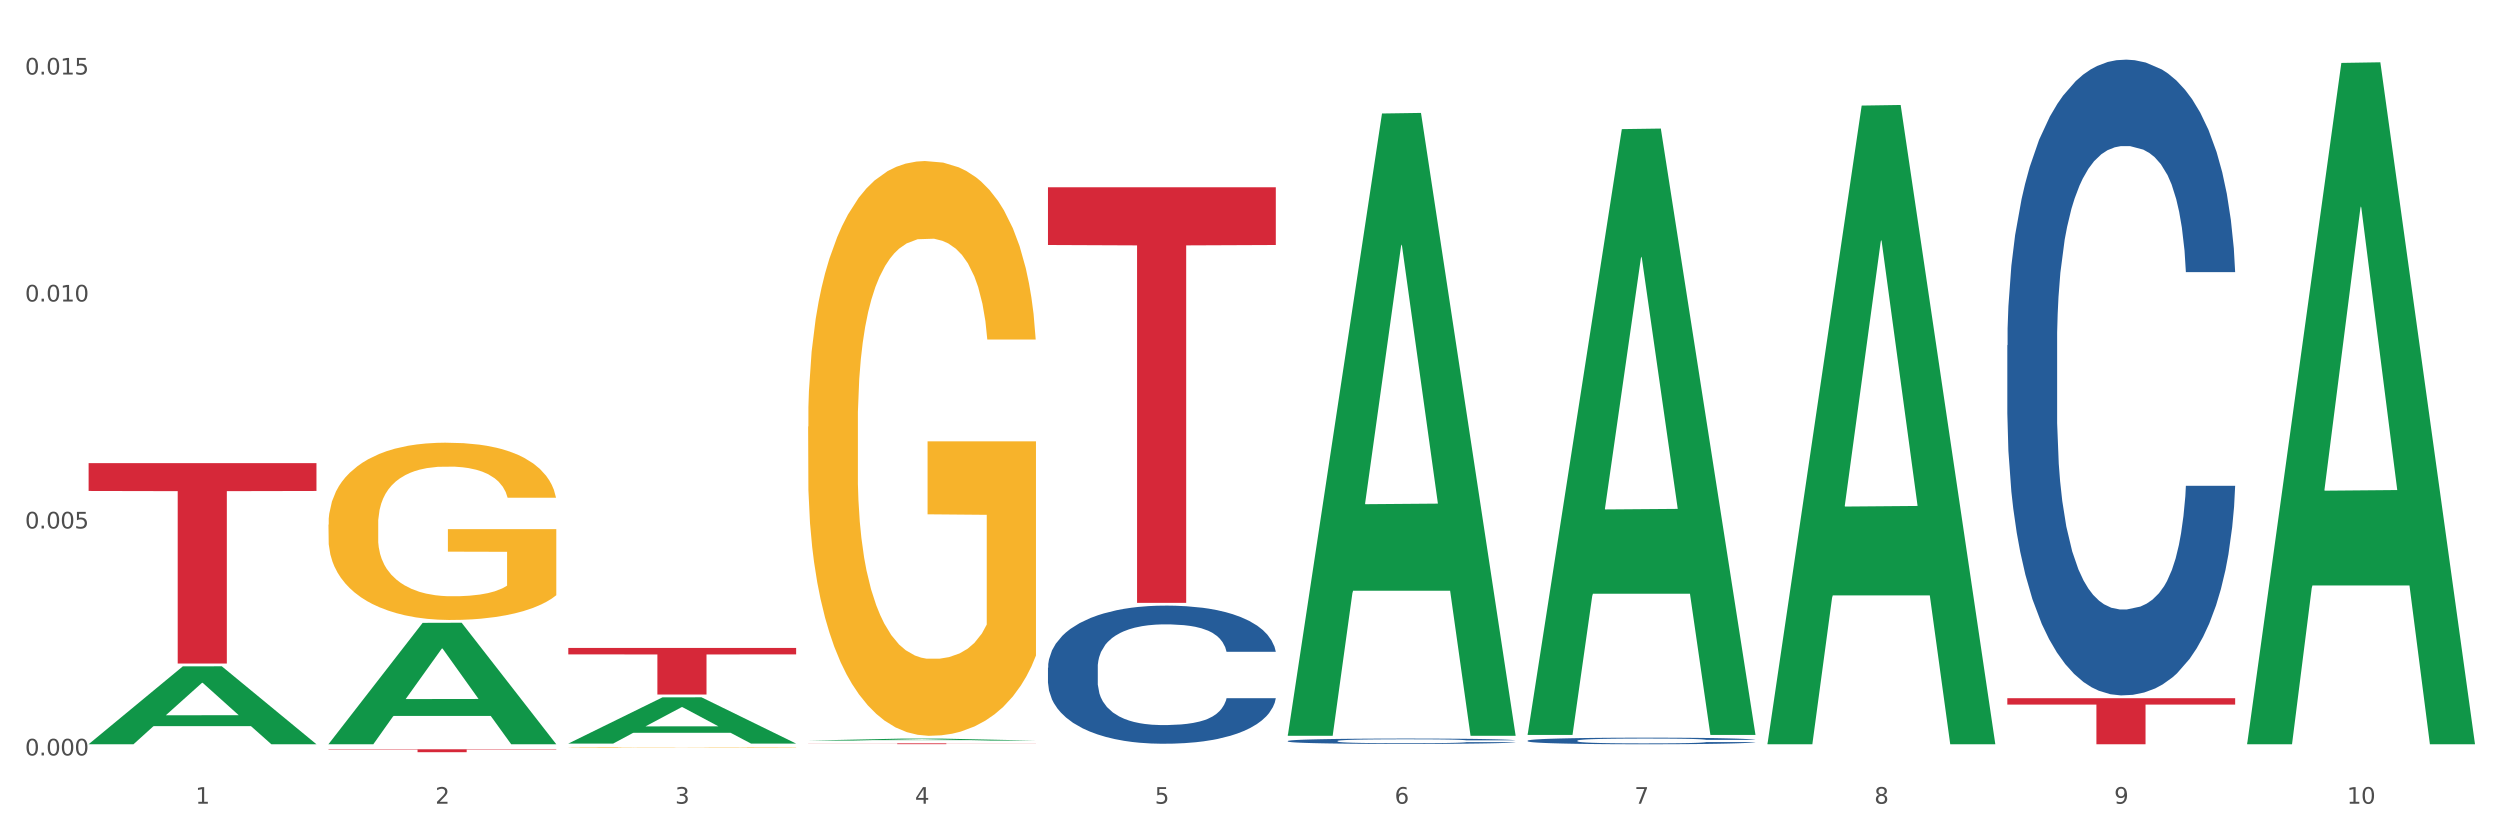
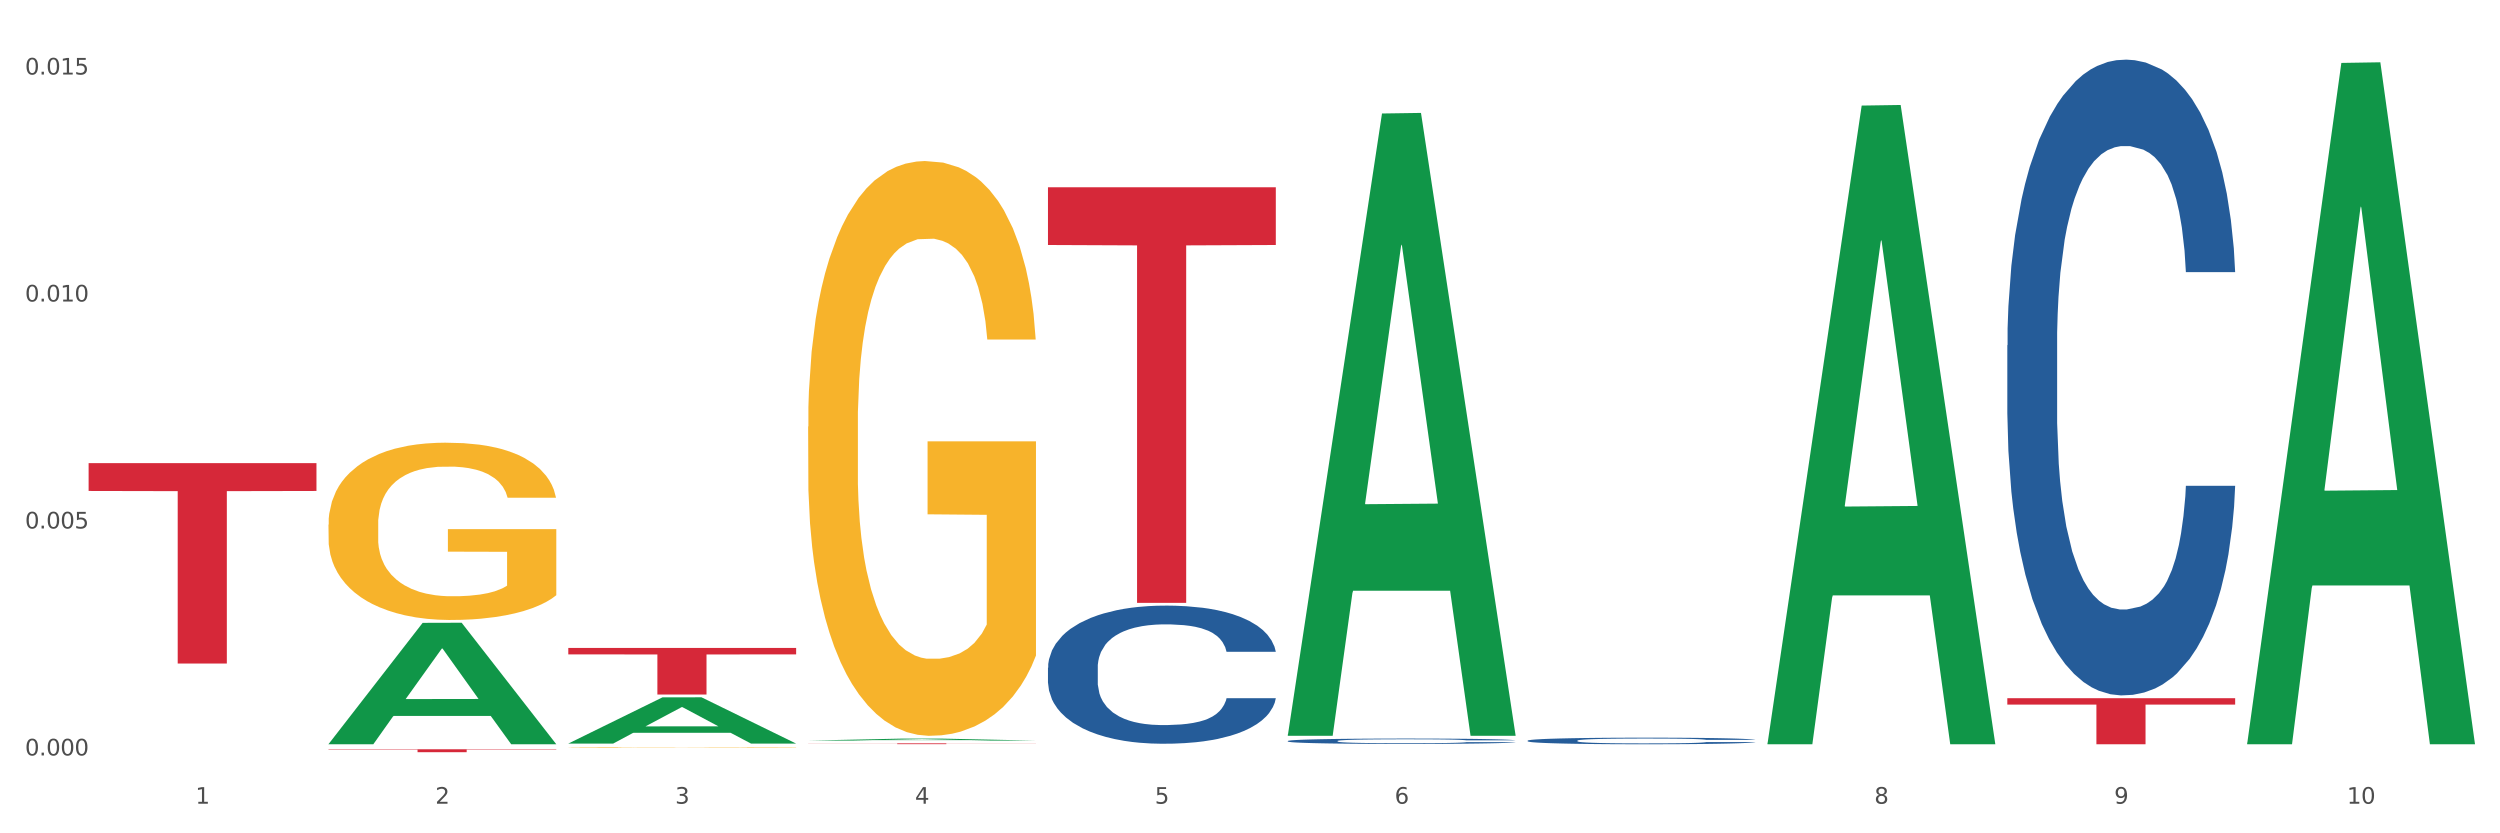
<svg xmlns="http://www.w3.org/2000/svg" xmlns:xlink="http://www.w3.org/1999/xlink" width="1080pt" height="360pt" viewBox="0 0 1080 360" version="1.1">
  <rect x="0" y="0" width="1080" height="360" fill="#333333" stroke="none" />
  <defs>
    <style type="text/css">*{stroke-linejoin: round; stroke-linecap: butt}</style>
  </defs>
  <g id="figure_1">
    <g id="patch_1">
      <path d="M 0 360  L 1080 360  L 1080 0  L 0 0  z " style="fill: #ffffff; stroke: #ffffff; stroke-linejoin: miter" />
    </g>
    <g id="axes_1">
      <g id="matplotlib.axis_1">
        <g id="xtick_1">
          <g id="text_1">
            <g style="fill: #4d4d4d" transform="translate(84.444 347.204) scale(0.096 -0.096)">
              <defs>
                <path id="DejaVuSans-31" d="M 794 531  L 1825 531  L 1825 4091  L 703 3866  L 703 4441  L 1819 4666  L 2450 4666  L 2450 531  L 3481 531  L 3481 0  L 794 0  L 794 531  z " transform="scale(0.016)" />
              </defs>
              <use xlink:href="#DejaVuSans-31" />
            </g>
          </g>
        </g>
        <g id="xtick_2">
          <g id="text_2">
            <g style="fill: #4d4d4d" transform="translate(188.053 347.204) scale(0.096 -0.096)">
              <defs>
                <path id="DejaVuSans-32" d="M 1228 531  L 3431 531  L 3431 0  L 469 0  L 469 531  Q 828 903 1448 1529  Q 2069 2156 2228 2338  Q 2531 2678 2651 2914  Q 2772 3150 2772 3378  Q 2772 3750 2511 3984  Q 2250 4219 1831 4219  Q 1534 4219 1204 4116  Q 875 4013 500 3803  L 500 4441  Q 881 4594 1212 4672  Q 1544 4750 1819 4750  Q 2544 4750 2975 4387  Q 3406 4025 3406 3419  Q 3406 3131 3298 2873  Q 3191 2616 2906 2266  Q 2828 2175 2409 1742  Q 1991 1309 1228 531  z " transform="scale(0.016)" />
              </defs>
              <use xlink:href="#DejaVuSans-32" />
            </g>
          </g>
        </g>
        <g id="xtick_3">
          <g id="text_3">
            <g style="fill: #4d4d4d" transform="translate(291.663 347.204) scale(0.096 -0.096)">
              <defs>
                <path id="DejaVuSans-33" d="M 2597 2516  Q 3050 2419 3304 2112  Q 3559 1806 3559 1356  Q 3559 666 3084 287  Q 2609 -91 1734 -91  Q 1441 -91 1130 -33  Q 819 25 488 141  L 488 750  Q 750 597 1062 519  Q 1375 441 1716 441  Q 2309 441 2620 675  Q 2931 909 2931 1356  Q 2931 1769 2642 2001  Q 2353 2234 1838 2234  L 1294 2234  L 1294 2753  L 1863 2753  Q 2328 2753 2575 2939  Q 2822 3125 2822 3475  Q 2822 3834 2567 4026  Q 2313 4219 1838 4219  Q 1578 4219 1281 4162  Q 984 4106 628 3988  L 628 4550  Q 988 4650 1302 4700  Q 1616 4750 1894 4750  Q 2613 4750 3031 4423  Q 3450 4097 3450 3541  Q 3450 3153 3228 2886  Q 3006 2619 2597 2516  z " transform="scale(0.016)" />
              </defs>
              <use xlink:href="#DejaVuSans-33" />
            </g>
          </g>
        </g>
        <g id="xtick_4">
          <g id="text_4">
            <g style="fill: #4d4d4d" transform="translate(395.273 347.204) scale(0.096 -0.096)">
              <defs>
                <path id="DejaVuSans-34" d="M 2419 4116  L 825 1625  L 2419 1625  L 2419 4116  z M 2253 4666  L 3047 4666  L 3047 1625  L 3713 1625  L 3713 1100  L 3047 1100  L 3047 0  L 2419 0  L 2419 1100  L 313 1100  L 313 1709  L 2253 4666  z " transform="scale(0.016)" />
              </defs>
              <use xlink:href="#DejaVuSans-34" />
            </g>
          </g>
        </g>
        <g id="xtick_5">
          <g id="text_5">
            <g style="fill: #4d4d4d" transform="translate(498.883 347.204) scale(0.096 -0.096)">
              <defs>
                <path id="DejaVuSans-35" d="M 691 4666  L 3169 4666  L 3169 4134  L 1269 4134  L 1269 2991  Q 1406 3038 1543 3061  Q 1681 3084 1819 3084  Q 2600 3084 3056 2656  Q 3513 2228 3513 1497  Q 3513 744 3044 326  Q 2575 -91 1722 -91  Q 1428 -91 1123 -41  Q 819 9 494 109  L 494 744  Q 775 591 1075 516  Q 1375 441 1709 441  Q 2250 441 2565 725  Q 2881 1009 2881 1497  Q 2881 1984 2565 2268  Q 2250 2553 1709 2553  Q 1456 2553 1204 2497  Q 953 2441 691 2322  L 691 4666  z " transform="scale(0.016)" />
              </defs>
              <use xlink:href="#DejaVuSans-35" />
            </g>
          </g>
        </g>
        <g id="xtick_6">
          <g id="text_6">
            <g style="fill: #4d4d4d" transform="translate(602.492 347.204) scale(0.096 -0.096)">
              <defs>
                <path id="DejaVuSans-36" d="M 2113 2584  Q 1688 2584 1439 2293  Q 1191 2003 1191 1497  Q 1191 994 1439 701  Q 1688 409 2113 409  Q 2538 409 2786 701  Q 3034 994 3034 1497  Q 3034 2003 2786 2293  Q 2538 2584 2113 2584  z M 3366 4563  L 3366 3988  Q 3128 4100 2886 4159  Q 2644 4219 2406 4219  Q 1781 4219 1451 3797  Q 1122 3375 1075 2522  Q 1259 2794 1537 2939  Q 1816 3084 2150 3084  Q 2853 3084 3261 2657  Q 3669 2231 3669 1497  Q 3669 778 3244 343  Q 2819 -91 2113 -91  Q 1303 -91 875 529  Q 447 1150 447 2328  Q 447 3434 972 4092  Q 1497 4750 2381 4750  Q 2619 4750 2861 4703  Q 3103 4656 3366 4563  z " transform="scale(0.016)" />
              </defs>
              <use xlink:href="#DejaVuSans-36" />
            </g>
          </g>
        </g>
        <g id="xtick_7">
          <g id="text_7">
            <g style="fill: #4d4d4d" transform="translate(706.102 347.204) scale(0.096 -0.096)">
              <defs>
-                 <path id="DejaVuSans-37" d="M 525 4666  L 3525 4666  L 3525 4397  L 1831 0  L 1172 0  L 2766 4134  L 525 4134  L 525 4666  z " transform="scale(0.016)" />
-               </defs>
+                 </defs>
              <use xlink:href="#DejaVuSans-37" />
            </g>
          </g>
        </g>
        <g id="xtick_8">
          <g id="text_8">
            <g style="fill: #4d4d4d" transform="translate(809.712 347.204) scale(0.096 -0.096)">
              <defs>
                <path id="DejaVuSans-38" d="M 2034 2216  Q 1584 2216 1326 1975  Q 1069 1734 1069 1313  Q 1069 891 1326 650  Q 1584 409 2034 409  Q 2484 409 2743 651  Q 3003 894 3003 1313  Q 3003 1734 2745 1975  Q 2488 2216 2034 2216  z M 1403 2484  Q 997 2584 770 2862  Q 544 3141 544 3541  Q 544 4100 942 4425  Q 1341 4750 2034 4750  Q 2731 4750 3128 4425  Q 3525 4100 3525 3541  Q 3525 3141 3298 2862  Q 3072 2584 2669 2484  Q 3125 2378 3379 2068  Q 3634 1759 3634 1313  Q 3634 634 3220 271  Q 2806 -91 2034 -91  Q 1263 -91 848 271  Q 434 634 434 1313  Q 434 1759 690 2068  Q 947 2378 1403 2484  z M 1172 3481  Q 1172 3119 1398 2916  Q 1625 2713 2034 2713  Q 2441 2713 2670 2916  Q 2900 3119 2900 3481  Q 2900 3844 2670 4047  Q 2441 4250 2034 4250  Q 1625 4250 1398 4047  Q 1172 3844 1172 3481  z " transform="scale(0.016)" />
              </defs>
              <use xlink:href="#DejaVuSans-38" />
            </g>
          </g>
        </g>
        <g id="xtick_9">
          <g id="text_9">
            <g style="fill: #4d4d4d" transform="translate(913.322 347.204) scale(0.096 -0.096)">
              <defs>
                <path id="DejaVuSans-39" d="M 703 97  L 703 672  Q 941 559 1184 500  Q 1428 441 1663 441  Q 2288 441 2617 861  Q 2947 1281 2994 2138  Q 2813 1869 2534 1725  Q 2256 1581 1919 1581  Q 1219 1581 811 2004  Q 403 2428 403 3163  Q 403 3881 828 4315  Q 1253 4750 1959 4750  Q 2769 4750 3195 4129  Q 3622 3509 3622 2328  Q 3622 1225 3098 567  Q 2575 -91 1691 -91  Q 1453 -91 1209 -44  Q 966 3 703 97  z M 1959 2075  Q 2384 2075 2632 2365  Q 2881 2656 2881 3163  Q 2881 3666 2632 3958  Q 2384 4250 1959 4250  Q 1534 4250 1286 3958  Q 1038 3666 1038 3163  Q 1038 2656 1286 2365  Q 1534 2075 1959 2075  z " transform="scale(0.016)" />
              </defs>
              <use xlink:href="#DejaVuSans-39" />
            </g>
          </g>
        </g>
        <g id="xtick_10">
          <g id="text_10">
            <g style="fill: #4d4d4d" transform="translate(1013.877 347.204) scale(0.096 -0.096)">
              <defs>
                <path id="DejaVuSans-30" d="M 2034 4250  Q 1547 4250 1301 3770  Q 1056 3291 1056 2328  Q 1056 1369 1301 889  Q 1547 409 2034 409  Q 2525 409 2770 889  Q 3016 1369 3016 2328  Q 3016 3291 2770 3770  Q 2525 4250 2034 4250  z M 2034 4750  Q 2819 4750 3233 4129  Q 3647 3509 3647 2328  Q 3647 1150 3233 529  Q 2819 -91 2034 -91  Q 1250 -91 836 529  Q 422 1150 422 2328  Q 422 3509 836 4129  Q 1250 4750 2034 4750  z " transform="scale(0.016)" />
              </defs>
              <use xlink:href="#DejaVuSans-31" />
              <use xlink:href="#DejaVuSans-30" transform="translate(63.623 0)" />
            </g>
          </g>
        </g>
        <g id="xtick_11" />
        <g id="xtick_12" />
        <g id="xtick_13" />
        <g id="xtick_14" />
        <g id="xtick_15" />
        <g id="xtick_16" />
        <g id="xtick_17" />
        <g id="xtick_18" />
        <g id="xtick_19" />
      </g>
      <g id="matplotlib.axis_2">
        <g id="ytick_1">
          <g id="text_11">
            <g style="fill: #4d4d4d" transform="translate(10.8 326.356) scale(0.096 -0.096)">
              <defs>
                <path id="DejaVuSans-2e" d="M 684 794  L 1344 794  L 1344 0  L 684 0  L 684 794  z " transform="scale(0.016)" />
              </defs>
              <use xlink:href="#DejaVuSans-30" />
              <use xlink:href="#DejaVuSans-2e" transform="translate(63.623 0)" />
              <use xlink:href="#DejaVuSans-30" transform="translate(95.41 0)" />
              <use xlink:href="#DejaVuSans-30" transform="translate(159.033 0)" />
              <use xlink:href="#DejaVuSans-30" transform="translate(222.656 0)" />
            </g>
          </g>
        </g>
        <g id="ytick_2">
          <g id="text_12">
            <g style="fill: #4d4d4d" transform="translate(10.8 228.305) scale(0.096 -0.096)">
              <use xlink:href="#DejaVuSans-30" />
              <use xlink:href="#DejaVuSans-2e" transform="translate(63.623 0)" />
              <use xlink:href="#DejaVuSans-30" transform="translate(95.41 0)" />
              <use xlink:href="#DejaVuSans-30" transform="translate(159.033 0)" />
              <use xlink:href="#DejaVuSans-35" transform="translate(222.656 0)" />
            </g>
          </g>
        </g>
        <g id="ytick_3">
          <g id="text_13">
            <g style="fill: #4d4d4d" transform="translate(10.8 130.254) scale(0.096 -0.096)">
              <use xlink:href="#DejaVuSans-30" />
              <use xlink:href="#DejaVuSans-2e" transform="translate(63.623 0)" />
              <use xlink:href="#DejaVuSans-30" transform="translate(95.41 0)" />
              <use xlink:href="#DejaVuSans-31" transform="translate(159.033 0)" />
              <use xlink:href="#DejaVuSans-30" transform="translate(222.656 0)" />
            </g>
          </g>
        </g>
        <g id="ytick_4">
          <g id="text_14">
            <g style="fill: #4d4d4d" transform="translate(10.8 32.202) scale(0.096 -0.096)">
              <use xlink:href="#DejaVuSans-30" />
              <use xlink:href="#DejaVuSans-2e" transform="translate(63.623 0)" />
              <use xlink:href="#DejaVuSans-30" transform="translate(95.41 0)" />
              <use xlink:href="#DejaVuSans-31" transform="translate(159.033 0)" />
              <use xlink:href="#DejaVuSans-35" transform="translate(222.656 0)" />
            </g>
          </g>
        </g>
        <g id="ytick_5" />
        <g id="ytick_6" />
        <g id="ytick_7" />
      </g>
      <g id="PolyCollection_1">
-         <path d="M 38.283 321.458  L 38.384 321.426  L 78.974 287.868  L 95.818 287.836  L 136.712 321.521  L 117.229 321.521  L 108.401 313.677  L 66.493 313.677  L 66.188 313.804  L 57.664 321.521  L 38.283 321.521  L 38.283 321.458  L 71.769 308.996  L 103.125 308.964  L 87.599 295.016  L 87.396 294.953  L 87.193 295.048  L 71.668 308.964  L 71.769 308.996  L 38.283 321.458  z " clip-path="url(#p7e598ccb6c)" style="fill: #109648" />
        <path d="M 349.112 321.126  L 447.542 321.126  L 447.542 321.175  L 408.823 321.175  L 408.823 321.478  L 387.598 321.478  L 387.598 321.175  L 349.112 321.175  L 349.112 321.126  L 349.112 321.126  z " clip-path="url(#p7e598ccb6c)" style="fill: #d62839" />
        <path d="M 245.502 279.905  L 343.932 279.905  L 343.932 282.703  L 305.213 282.722  L 305.213 300.043  L 283.988 300.043  L 283.988 282.722  L 245.502 282.703  L 245.502 279.923  L 245.502 279.905  z " clip-path="url(#p7e598ccb6c)" style="fill: #d62839" />
        <path d="M 141.893 323.687  L 240.322 323.687  L 240.322 323.862  L 201.603 323.863  L 201.603 324.95  L 180.378 324.95  L 180.378 323.863  L 141.893 323.862  L 141.893 323.688  L 141.893 323.687  z " clip-path="url(#p7e598ccb6c)" style="fill: #d62839" />
        <path d="M 38.283 200.063  L 136.712 200.063  L 136.712 212.095  L 97.994 212.177  L 97.994 286.648  L 76.768 286.648  L 76.768 212.177  L 38.283 212.095  L 38.283 200.144  L 38.283 200.063  z " clip-path="url(#p7e598ccb6c)" style="fill: #d62839" />
        <path d="M 349.112 184.31  L 349.228 184.083  L 349.228 175.919  L 349.461 168.889  L 350.623 151.881  L 352.366 137.82  L 353.644 130.337  L 354.923 124.214  L 356.433 118.091  L 358.293 111.741  L 361.663 102.443  L 363.755 97.681  L 366.311 92.692  L 370.96 85.435  L 374.33 81.353  L 377.816 77.951  L 383.51 73.869  L 387.229 72.055  L 391.18 70.694  L 395.945 69.787  L 399.547 69.56  L 407.449 70.241  L 414.189 72.282  L 417.443 73.869  L 421.627 76.59  L 423.835 78.405  L 427.437 82.033  L 431.156 86.795  L 433.713 90.877  L 437.548 98.588  L 440.453 106.298  L 443.126 115.823  L 444.52 122.4  L 445.566 128.523  L 446.496 135.553  L 447.425 146.665  L 426.508 146.665  L 425.694 138.728  L 424.416 131.244  L 422.557 123.987  L 420.93 119.451  L 418.141 113.782  L 415.584 110.154  L 412.911 107.432  L 409.657 105.164  L 407.101 104.031  L 403.498 103.123  L 396.409 103.35  L 391.645 105.164  L 388.391 107.432  L 386.299 109.473  L 384.44 111.741  L 382.348 114.916  L 379.908 119.678  L 378.165 123.987  L 376.421 129.43  L 375.027 134.872  L 373.749 141.222  L 372.703 148.025  L 371.889 155.056  L 371.192 163.673  L 370.611 177.96  L 370.611 209.029  L 370.843 216.059  L 371.424 225.357  L 372.122 232.387  L 373.284 240.777  L 374.33 246.447  L 376.305 254.611  L 378.513 261.414  L 380.256 265.723  L 381.999 269.351  L 385.021 274.341  L 388.391 278.423  L 391.296 280.917  L 395.247 283.185  L 397.92 284.092  L 400.244 284.546  L 405.939 284.546  L 410.006 283.865  L 414.538 282.278  L 418.024 280.237  L 420.93 277.742  L 424.183 273.66  L 426.275 269.805  L 426.275 222.408  L 400.709 222.182  L 400.709 190.66  L 447.542 190.66  L 447.542 283.185  L 445.566 287.947  L 443.358 292.256  L 441.034 296.111  L 437.548 300.874  L 433.364 305.409  L 429.645 308.584  L 425.694 311.305  L 421.046 313.8  L 415.003 316.068  L 411.284 316.975  L 406.636 317.655  L 401.174 317.882  L 396.409 317.428  L 391.761 316.294  L 386.88 314.253  L 382.116 311.305  L 378.513 308.357  L 374.911 304.729  L 371.076 299.966  L 368.054 295.431  L 365.73 291.349  L 363.174 286.133  L 360.385 279.33  L 358.293 273.207  L 356.433 266.857  L 354.458 258.693  L 353.063 251.663  L 351.669 242.818  L 350.855 236.242  L 349.926 226.037  L 349.228 211.75  L 349.112 184.31  z " clip-path="url(#p7e598ccb6c)" style="fill: #f7b32b" />
        <path d="M 245.502 322.838  L 245.619 322.837  L 245.619 322.828  L 245.851 322.82  L 247.013 322.801  L 248.756 322.785  L 250.035 322.777  L 251.313 322.77  L 252.824 322.763  L 254.683 322.756  L 258.053 322.746  L 260.145 322.74  L 262.701 322.735  L 267.35 322.727  L 270.72 322.722  L 274.206 322.718  L 279.9 322.714  L 283.619 322.712  L 287.57 322.71  L 292.335 322.709  L 295.937 322.709  L 303.84 322.71  L 310.58 322.712  L 313.834 322.714  L 318.017 322.717  L 320.225 322.719  L 323.828 322.723  L 327.546 322.728  L 330.103 322.733  L 333.938 322.741  L 336.843 322.75  L 339.516 322.761  L 340.91 322.768  L 341.956 322.775  L 342.886 322.783  L 343.816 322.795  L 322.898 322.795  L 322.084 322.786  L 320.806 322.778  L 318.947 322.77  L 317.32 322.765  L 314.531 322.758  L 311.974 322.754  L 309.301 322.751  L 306.048 322.749  L 303.491 322.747  L 299.888 322.746  L 292.8 322.747  L 288.035 322.749  L 284.781 322.751  L 282.689 322.754  L 280.83 322.756  L 278.738 322.76  L 276.298 322.765  L 274.555 322.77  L 272.812 322.776  L 271.417 322.782  L 270.139 322.789  L 269.093 322.797  L 268.28 322.805  L 267.582 322.814  L 267.001 322.83  L 267.001 322.865  L 267.234 322.873  L 267.815 322.884  L 268.512 322.892  L 269.674 322.901  L 270.72 322.907  L 272.695 322.916  L 274.903 322.924  L 276.647 322.929  L 278.39 322.933  L 281.411 322.939  L 284.781 322.943  L 287.686 322.946  L 291.638 322.949  L 294.31 322.95  L 296.635 322.95  L 302.329 322.95  L 306.396 322.949  L 310.928 322.948  L 314.415 322.945  L 317.32 322.942  L 320.574 322.938  L 322.665 322.934  L 322.665 322.88  L 297.099 322.88  L 297.099 322.845  L 343.932 322.845  L 343.932 322.949  L 341.956 322.954  L 339.748 322.959  L 337.424 322.963  L 333.938 322.968  L 329.754 322.974  L 326.036 322.977  L 322.084 322.98  L 317.436 322.983  L 311.393 322.985  L 307.674 322.986  L 303.026 322.987  L 297.564 322.988  L 292.8 322.987  L 288.151 322.986  L 283.271 322.983  L 278.506 322.98  L 274.903 322.977  L 271.301 322.973  L 267.466 322.967  L 264.445 322.962  L 262.12 322.958  L 259.564 322.952  L 256.775 322.944  L 254.683 322.937  L 252.824 322.93  L 250.848 322.921  L 249.454 322.913  L 248.059 322.903  L 247.246 322.896  L 246.316 322.884  L 245.619 322.868  L 245.502 322.838  z " clip-path="url(#p7e598ccb6c)" style="fill: #f7b32b" />
        <path d="M 141.893 226.633  L 142.009 226.563  L 142.009 224.045  L 142.241 221.876  L 143.403 216.63  L 145.147 212.293  L 146.425 209.984  L 147.703 208.096  L 149.214 206.207  L 151.073 204.248  L 154.443 201.38  L 156.535 199.911  L 159.092 198.373  L 163.74 196.134  L 167.11 194.875  L 170.596 193.826  L 176.291 192.567  L 180.009 192.007  L 183.961 191.587  L 188.725 191.308  L 192.328 191.238  L 200.23 191.447  L 206.97 192.077  L 210.224 192.567  L 214.407 193.406  L 216.615 193.966  L 220.218 195.085  L 223.937 196.554  L 226.493 197.813  L 230.328 200.191  L 233.233 202.57  L 235.906 205.508  L 237.301 207.536  L 238.346 209.425  L 239.276 211.593  L 240.206 215.021  L 219.288 215.021  L 218.475 212.573  L 217.196 210.264  L 215.337 208.026  L 213.71 206.627  L 210.921 204.878  L 208.364 203.759  L 205.692 202.919  L 202.438 202.22  L 199.881 201.87  L 196.279 201.59  L 189.19 201.66  L 184.425 202.22  L 181.171 202.919  L 179.08 203.549  L 177.22 204.248  L 175.129 205.228  L 172.688 206.697  L 170.945 208.026  L 169.202 209.705  L 167.807 211.383  L 166.529 213.342  L 165.483 215.441  L 164.67 217.609  L 163.973 220.267  L 163.391 224.674  L 163.391 234.258  L 163.624 236.426  L 164.205 239.294  L 164.902 241.462  L 166.064 244.051  L 167.11 245.799  L 169.086 248.318  L 171.294 250.416  L 173.037 251.745  L 174.78 252.865  L 177.801 254.403  L 181.171 255.663  L 184.077 256.432  L 188.028 257.132  L 190.701 257.411  L 193.025 257.551  L 198.719 257.551  L 202.786 257.341  L 207.319 256.852  L 210.805 256.222  L 213.71 255.453  L 216.964 254.194  L 219.056 253.004  L 219.056 238.385  L 193.49 238.315  L 193.49 228.591  L 240.322 228.591  L 240.322 257.132  L 238.346 258.601  L 236.138 259.93  L 233.814 261.119  L 230.328 262.588  L 226.144 263.987  L 222.426 264.966  L 218.475 265.805  L 213.826 266.575  L 207.783 267.274  L 204.065 267.554  L 199.416 267.764  L 193.955 267.834  L 189.19 267.694  L 184.542 267.344  L 179.661 266.715  L 174.896 265.805  L 171.294 264.896  L 167.691 263.777  L 163.856 262.308  L 160.835 260.909  L 158.511 259.65  L 155.954 258.041  L 153.165 255.942  L 151.073 254.054  L 149.214 252.095  L 147.238 249.577  L 145.844 247.408  L 144.449 244.68  L 143.636 242.652  L 142.706 239.504  L 142.009 235.097  L 141.893 226.633  z " clip-path="url(#p7e598ccb6c)" style="fill: #f7b32b" />
        <path d="M 452.722 288.437  L 452.838 288.383  L 452.838 286.857  L 453.187 284.786  L 454.467 280.971  L 456.096 278.083  L 458.888 274.704  L 460.401 273.287  L 462.379 271.706  L 466.451 269.145  L 471.105 266.965  L 474.362 265.766  L 476.806 265.003  L 482.274 263.64  L 485.415 263.041  L 488.673 262.55  L 491.465 262.223  L 496.119 261.842  L 499.842 261.678  L 504.147 261.624  L 507.754 261.678  L 512.524 261.896  L 519.505 262.55  L 522.181 262.932  L 525.788 263.586  L 529.511 264.458  L 532.536 265.33  L 536.026 266.583  L 539.633 268.218  L 543.123 270.289  L 545.567 272.197  L 547.545 274.213  L 549.29 276.666  L 550.57 279.336  L 551.151 281.57  L 529.86 281.57  L 529.278 279.554  L 528.115 277.374  L 526.951 275.903  L 525.671 274.704  L 523.693 273.341  L 521.948 272.469  L 519.04 271.434  L 516.364 270.78  L 514.153 270.398  L 511.477 270.071  L 505.776 269.744  L 501.704 269.744  L 499.144 269.853  L 496.003 270.126  L 493.327 270.507  L 490.186 271.161  L 487.742 271.87  L 485.299 272.796  L 483.903 273.45  L 481.809 274.649  L 480.412 275.63  L 478.551 277.32  L 477.504 278.519  L 475.642 281.625  L 474.828 283.914  L 474.479 285.494  L 474.246 287.238  L 474.246 295.74  L 474.944 299.555  L 475.526 301.19  L 476.457 303.043  L 478.202 305.441  L 480.762 307.784  L 483.438 309.474  L 485.648 310.509  L 487.742 311.272  L 489.837 311.872  L 492.396 312.417  L 494.49 312.744  L 497.632 313.071  L 501.355 313.234  L 504.264 313.234  L 510.197 312.962  L 512.873 312.689  L 515.433 312.308  L 518.225 311.708  L 520.436 311.054  L 521.716 310.564  L 523.81 309.528  L 525.439 308.438  L 526.835 307.185  L 527.766 306.095  L 528.813 304.46  L 529.627 302.607  L 529.86 301.626  L 551.151 301.626  L 550.686 303.588  L 549.871 305.496  L 548.243 308.057  L 546.963 309.528  L 544.985 311.327  L 542.891 312.853  L 539.982 314.542  L 537.306 315.796  L 534.514 316.886  L 531.489 317.867  L 526.02 319.229  L 524.042 319.611  L 519.854 320.265  L 516.596 320.646  L 511.826 321.028  L 506.94 321.246  L 501.82 321.3  L 497.283 321.191  L 492.28 320.864  L 489.138 320.537  L 485.648 320.047  L 481.576 319.284  L 477.737 318.357  L 474.13 317.267  L 470.756 316.014  L 467.614 314.597  L 463.542 312.253  L 460.517 309.964  L 458.307 307.839  L 456.794 306.041  L 455.282 303.752  L 454.467 302.171  L 453.187 298.356  L 452.722 294.814  L 452.722 288.437  z " clip-path="url(#p7e598ccb6c)" style="fill: #255c99" />
        <path d="M 556.332 320.1  L 556.448 320.098  L 556.448 320.038  L 556.797 319.958  L 558.077 319.81  L 559.706 319.698  L 562.498 319.566  L 564.011 319.511  L 565.989 319.45  L 570.061 319.351  L 574.715 319.266  L 577.972 319.219  L 580.415 319.19  L 585.884 319.137  L 589.025 319.114  L 592.283 319.094  L 595.075 319.082  L 599.729 319.067  L 603.452 319.061  L 607.757 319.058  L 611.364 319.061  L 616.134 319.069  L 623.115 319.094  L 625.791 319.109  L 629.397 319.135  L 633.121 319.169  L 636.146 319.202  L 639.636 319.251  L 643.243 319.315  L 646.733 319.395  L 649.176 319.469  L 651.154 319.547  L 652.899 319.643  L 654.179 319.746  L 654.761 319.833  L 633.47 319.833  L 632.888 319.755  L 631.724 319.67  L 630.561 319.613  L 629.281 319.566  L 627.303 319.514  L 625.558 319.48  L 622.649 319.439  L 619.973 319.414  L 617.763 319.399  L 615.087 319.387  L 609.386 319.374  L 605.314 319.374  L 602.754 319.378  L 599.613 319.389  L 596.937 319.403  L 593.795 319.429  L 591.352 319.456  L 588.909 319.492  L 587.513 319.518  L 585.418 319.564  L 584.022 319.602  L 582.161 319.668  L 581.114 319.715  L 579.252 319.835  L 578.438 319.924  L 578.089 319.985  L 577.856 320.053  L 577.856 320.383  L 578.554 320.531  L 579.136 320.595  L 580.066 320.667  L 581.812 320.76  L 584.371 320.851  L 587.047 320.917  L 589.258 320.957  L 591.352 320.987  L 593.446 321.01  L 596.006 321.031  L 598.1 321.044  L 601.242 321.056  L 604.965 321.063  L 607.873 321.063  L 613.807 321.052  L 616.483 321.042  L 619.043 321.027  L 621.835 321.003  L 624.045 320.978  L 625.325 320.959  L 627.42 320.919  L 629.048 320.876  L 630.445 320.828  L 631.375 320.785  L 632.422 320.722  L 633.237 320.65  L 633.47 320.612  L 654.761 320.612  L 654.296 320.688  L 653.481 320.762  L 651.852 320.862  L 650.573 320.919  L 648.595 320.989  L 646.5 321.048  L 643.592 321.114  L 640.916 321.162  L 638.123 321.205  L 635.098 321.243  L 629.63 321.296  L 627.652 321.31  L 623.464 321.336  L 620.206 321.351  L 615.436 321.365  L 610.549 321.374  L 605.43 321.376  L 600.893 321.372  L 595.89 321.359  L 592.748 321.346  L 589.258 321.327  L 585.186 321.298  L 581.346 321.262  L 577.74 321.219  L 574.365 321.171  L 571.224 321.116  L 567.152 321.025  L 564.127 320.936  L 561.916 320.853  L 560.404 320.783  L 558.891 320.694  L 558.077 320.633  L 556.797 320.485  L 556.332 320.347  L 556.332 320.1  z " clip-path="url(#p7e598ccb6c)" style="fill: #255c99" />
        <path d="M 452.722 80.887  L 551.151 80.887  L 551.151 105.839  L 512.433 106.007  L 512.433 260.436  L 491.207 260.436  L 491.207 106.007  L 452.722 105.839  L 452.722 81.056  L 452.722 80.887  z " clip-path="url(#p7e598ccb6c)" style="fill: #d62839" />
        <path d="M 867.161 149.169  L 867.277 148.919  L 867.277 141.895  L 867.626 132.364  L 868.906 114.805  L 870.535 101.511  L 873.327 85.959  L 874.84 79.438  L 876.818 72.164  L 880.89 60.374  L 885.544 50.341  L 888.801 44.823  L 891.245 41.311  L 896.713 35.04  L 899.854 32.281  L 903.112 30.024  L 905.904 28.519  L 910.558 26.763  L 914.281 26.01  L 918.586 25.759  L 922.193 26.01  L 926.963 27.014  L 933.944 30.024  L 936.62 31.779  L 940.227 34.789  L 943.95 38.803  L 946.975 42.816  L 950.465 48.585  L 954.072 56.11  L 957.562 65.642  L 960.006 74.421  L 961.984 83.702  L 963.729 94.989  L 965.009 107.28  L 965.59 117.564  L 944.299 117.564  L 943.717 108.284  L 942.554 98.25  L 941.39 91.478  L 940.11 85.959  L 938.132 79.689  L 936.387 75.675  L 933.479 70.909  L 930.803 67.899  L 928.592 66.144  L 925.916 64.639  L 920.215 63.134  L 916.143 63.134  L 913.583 63.635  L 910.442 64.889  L 907.766 66.645  L 904.625 69.655  L 902.181 72.916  L 899.738 77.18  L 898.342 80.19  L 896.248 85.709  L 894.851 90.224  L 892.99 97.999  L 891.943 103.518  L 890.081 117.815  L 889.267 128.35  L 888.918 135.624  L 888.685 143.651  L 888.685 182.781  L 889.383 200.339  L 889.965 207.864  L 890.896 216.393  L 892.641 227.429  L 895.201 238.215  L 897.877 245.991  L 900.087 250.757  L 902.181 254.268  L 904.276 257.028  L 906.835 259.536  L 908.929 261.041  L 912.071 262.546  L 915.794 263.298  L 918.703 263.298  L 924.636 262.044  L 927.312 260.79  L 929.872 259.034  L 932.664 256.275  L 934.875 253.265  L 936.155 251.008  L 938.249 246.242  L 939.878 241.225  L 941.274 235.456  L 942.205 230.439  L 943.252 222.914  L 944.066 214.386  L 944.299 209.871  L 965.59 209.871  L 965.125 218.901  L 964.31 227.68  L 962.682 239.469  L 961.402 246.242  L 959.424 254.519  L 957.33 261.543  L 954.421 269.318  L 951.745 275.088  L 948.953 280.104  L 945.928 284.619  L 940.459 290.89  L 938.481 292.646  L 934.293 295.656  L 931.035 297.412  L 926.265 299.167  L 921.379 300.171  L 916.259 300.422  L 911.722 299.92  L 906.719 298.415  L 903.577 296.91  L 900.087 294.652  L 896.015 291.141  L 892.176 286.877  L 888.569 281.86  L 885.195 276.091  L 882.053 269.569  L 877.981 258.783  L 874.956 248.248  L 872.746 238.466  L 871.233 230.188  L 869.721 219.653  L 868.906 212.379  L 867.626 194.821  L 867.161 178.517  L 867.161 149.169  z " clip-path="url(#p7e598ccb6c)" style="fill: #255c99" />
        <path d="M 659.941 319.951  L 660.058 319.949  L 660.058 319.876  L 660.407 319.777  L 661.687 319.595  L 663.316 319.457  L 666.108 319.295  L 667.62 319.227  L 669.598 319.152  L 673.67 319.03  L 678.324 318.925  L 681.582 318.868  L 684.025 318.832  L 689.494 318.767  L 692.635 318.738  L 695.893 318.715  L 698.685 318.699  L 703.339 318.681  L 707.062 318.673  L 711.367 318.67  L 714.973 318.673  L 719.744 318.683  L 726.724 318.715  L 729.4 318.733  L 733.007 318.764  L 736.73 318.806  L 739.755 318.847  L 743.246 318.907  L 746.852 318.985  L 750.343 319.084  L 752.786 319.175  L 754.764 319.272  L 756.509 319.389  L 757.789 319.516  L 758.371 319.623  L 737.079 319.623  L 736.498 319.527  L 735.334 319.423  L 734.171 319.352  L 732.891 319.295  L 730.913 319.23  L 729.168 319.188  L 726.259 319.139  L 723.583 319.108  L 721.373 319.089  L 718.697 319.074  L 712.996 319.058  L 708.923 319.058  L 706.364 319.063  L 703.222 319.076  L 700.546 319.095  L 697.405 319.126  L 694.962 319.16  L 692.519 319.204  L 691.122 319.235  L 689.028 319.293  L 687.632 319.339  L 685.77 319.42  L 684.723 319.477  L 682.862 319.626  L 682.047 319.735  L 681.698 319.811  L 681.466 319.894  L 681.466 320.3  L 682.164 320.482  L 682.745 320.56  L 683.676 320.649  L 685.421 320.763  L 687.981 320.875  L 690.657 320.956  L 692.868 321.006  L 694.962 321.042  L 697.056 321.071  L 699.616 321.097  L 701.71 321.112  L 704.851 321.128  L 708.574 321.136  L 711.483 321.136  L 717.417 321.123  L 720.093 321.11  L 722.652 321.091  L 725.445 321.063  L 727.655 321.032  L 728.935 321.008  L 731.029 320.959  L 732.658 320.907  L 734.054 320.847  L 734.985 320.795  L 736.032 320.717  L 736.847 320.628  L 737.079 320.581  L 758.371 320.581  L 757.905 320.675  L 757.091 320.766  L 755.462 320.888  L 754.182 320.959  L 752.204 321.045  L 750.11 321.117  L 747.201 321.198  L 744.526 321.258  L 741.733 321.31  L 738.708 321.357  L 733.24 321.422  L 731.262 321.44  L 727.074 321.472  L 723.816 321.49  L 719.046 321.508  L 714.159 321.518  L 709.04 321.521  L 704.502 321.516  L 699.499 321.5  L 696.358 321.485  L 692.868 321.461  L 688.795 321.425  L 684.956 321.38  L 681.349 321.328  L 677.975 321.268  L 674.834 321.201  L 670.762 321.089  L 667.737 320.979  L 665.526 320.878  L 664.014 320.792  L 662.501 320.683  L 661.687 320.607  L 660.407 320.425  L 659.941 320.256  L 659.941 319.951  z " clip-path="url(#p7e598ccb6c)" style="fill: #255c99" />
        <path d="M 970.771 320.968  L 970.872 320.691  L 1011.462 27.183  L 1028.306 26.907  L 1069.2 321.521  L 1049.717 321.521  L 1040.889 252.916  L 998.98 252.916  L 998.676 254.022  L 990.152 321.521  L 970.771 321.521  L 970.771 320.968  L 1004.257 211.974  L 1035.612 211.698  L 1020.087 89.702  L 1019.884 89.149  L 1019.681 89.979  L 1004.156 211.698  L 1004.257 211.974  L 970.771 320.968  z " clip-path="url(#p7e598ccb6c)" style="fill: #109648" />
        <path d="M 763.551 321.002  L 763.653 320.743  L 804.242 45.608  L 821.087 45.348  L 861.981 321.521  L 842.498 321.521  L 833.669 257.21  L 791.761 257.21  L 791.456 258.248  L 782.933 321.521  L 763.551 321.521  L 763.551 321.002  L 797.037 218.831  L 828.393 218.572  L 812.867 104.213  L 812.664 103.695  L 812.461 104.473  L 796.936 218.572  L 797.037 218.831  L 763.551 321.002  z " clip-path="url(#p7e598ccb6c)" style="fill: #109648" />
-         <path d="M 659.941 316.991  L 660.043 316.745  L 700.632 55.78  L 717.477 55.534  L 758.371 317.483  L 738.888 317.483  L 730.06 256.484  L 688.151 256.484  L 687.847 257.468  L 679.323 317.483  L 659.941 317.483  L 659.941 316.991  L 693.428 220.082  L 724.783 219.836  L 709.258 111.367  L 709.055 110.875  L 708.852 111.613  L 693.326 219.836  L 693.428 220.082  L 659.941 316.991  z " clip-path="url(#p7e598ccb6c)" style="fill: #109648" />
        <path d="M 556.332 317.365  L 556.433 317.113  L 597.023 49.03  L 613.867 48.778  L 654.761 317.871  L 635.278 317.871  L 626.45 255.209  L 584.541 255.209  L 584.237 256.219  L 575.713 317.871  L 556.332 317.871  L 556.332 317.365  L 589.818 217.814  L 621.173 217.561  L 605.648 106.134  L 605.445 105.628  L 605.242 106.386  L 589.717 217.561  L 589.818 217.814  L 556.332 317.365  z " clip-path="url(#p7e598ccb6c)" style="fill: #109648" />
        <path d="M 349.112 319.936  L 349.214 319.936  L 389.803 319.071  L 406.648 319.07  L 447.542 319.938  L 428.059 319.938  L 419.23 319.736  L 377.322 319.736  L 377.017 319.739  L 368.494 319.938  L 349.112 319.938  L 349.112 319.936  L 382.598 319.615  L 413.954 319.614  L 398.428 319.255  L 398.225 319.253  L 398.022 319.256  L 382.497 319.614  L 382.598 319.615  L 349.112 319.936  z " clip-path="url(#p7e598ccb6c)" style="fill: #109648" />
        <path d="M 245.502 321.193  L 245.604 321.174  L 286.193 301.249  L 303.038 301.231  L 343.932 321.231  L 324.449 321.231  L 315.621 316.573  L 273.712 316.573  L 273.408 316.648  L 264.884 321.231  L 245.502 321.231  L 245.502 321.193  L 278.989 313.794  L 310.344 313.775  L 294.819 305.493  L 294.616 305.456  L 294.413 305.512  L 278.887 313.775  L 278.989 313.794  L 245.502 321.193  z " clip-path="url(#p7e598ccb6c)" style="fill: #109648" />
        <path d="M 141.893 321.422  L 141.994 321.373  L 182.584 269.071  L 199.428 269.022  L 240.322 321.521  L 220.839 321.521  L 212.011 309.296  L 170.102 309.296  L 169.798 309.493  L 161.274 321.521  L 141.893 321.521  L 141.893 321.422  L 175.379 302  L 206.734 301.951  L 191.209 280.212  L 191.006 280.113  L 190.803 280.261  L 175.278 301.951  L 175.379 302  L 141.893 321.422  z " clip-path="url(#p7e598ccb6c)" style="fill: #109648" />
        <path d="M 867.161 301.609  L 965.59 301.609  L 965.59 304.376  L 926.872 304.395  L 926.872 321.521  L 905.646 321.521  L 905.646 304.395  L 867.161 304.376  L 867.161 301.628  L 867.161 301.609  z " clip-path="url(#p7e598ccb6c)" style="fill: #d62839" />
      </g>
    </g>
  </g>
  <defs>
    <clipPath id="p7e598ccb6c">
      <rect x="38.283" y="10.8" width="1030.917" height="329.109" />
    </clipPath>
  </defs>
</svg>